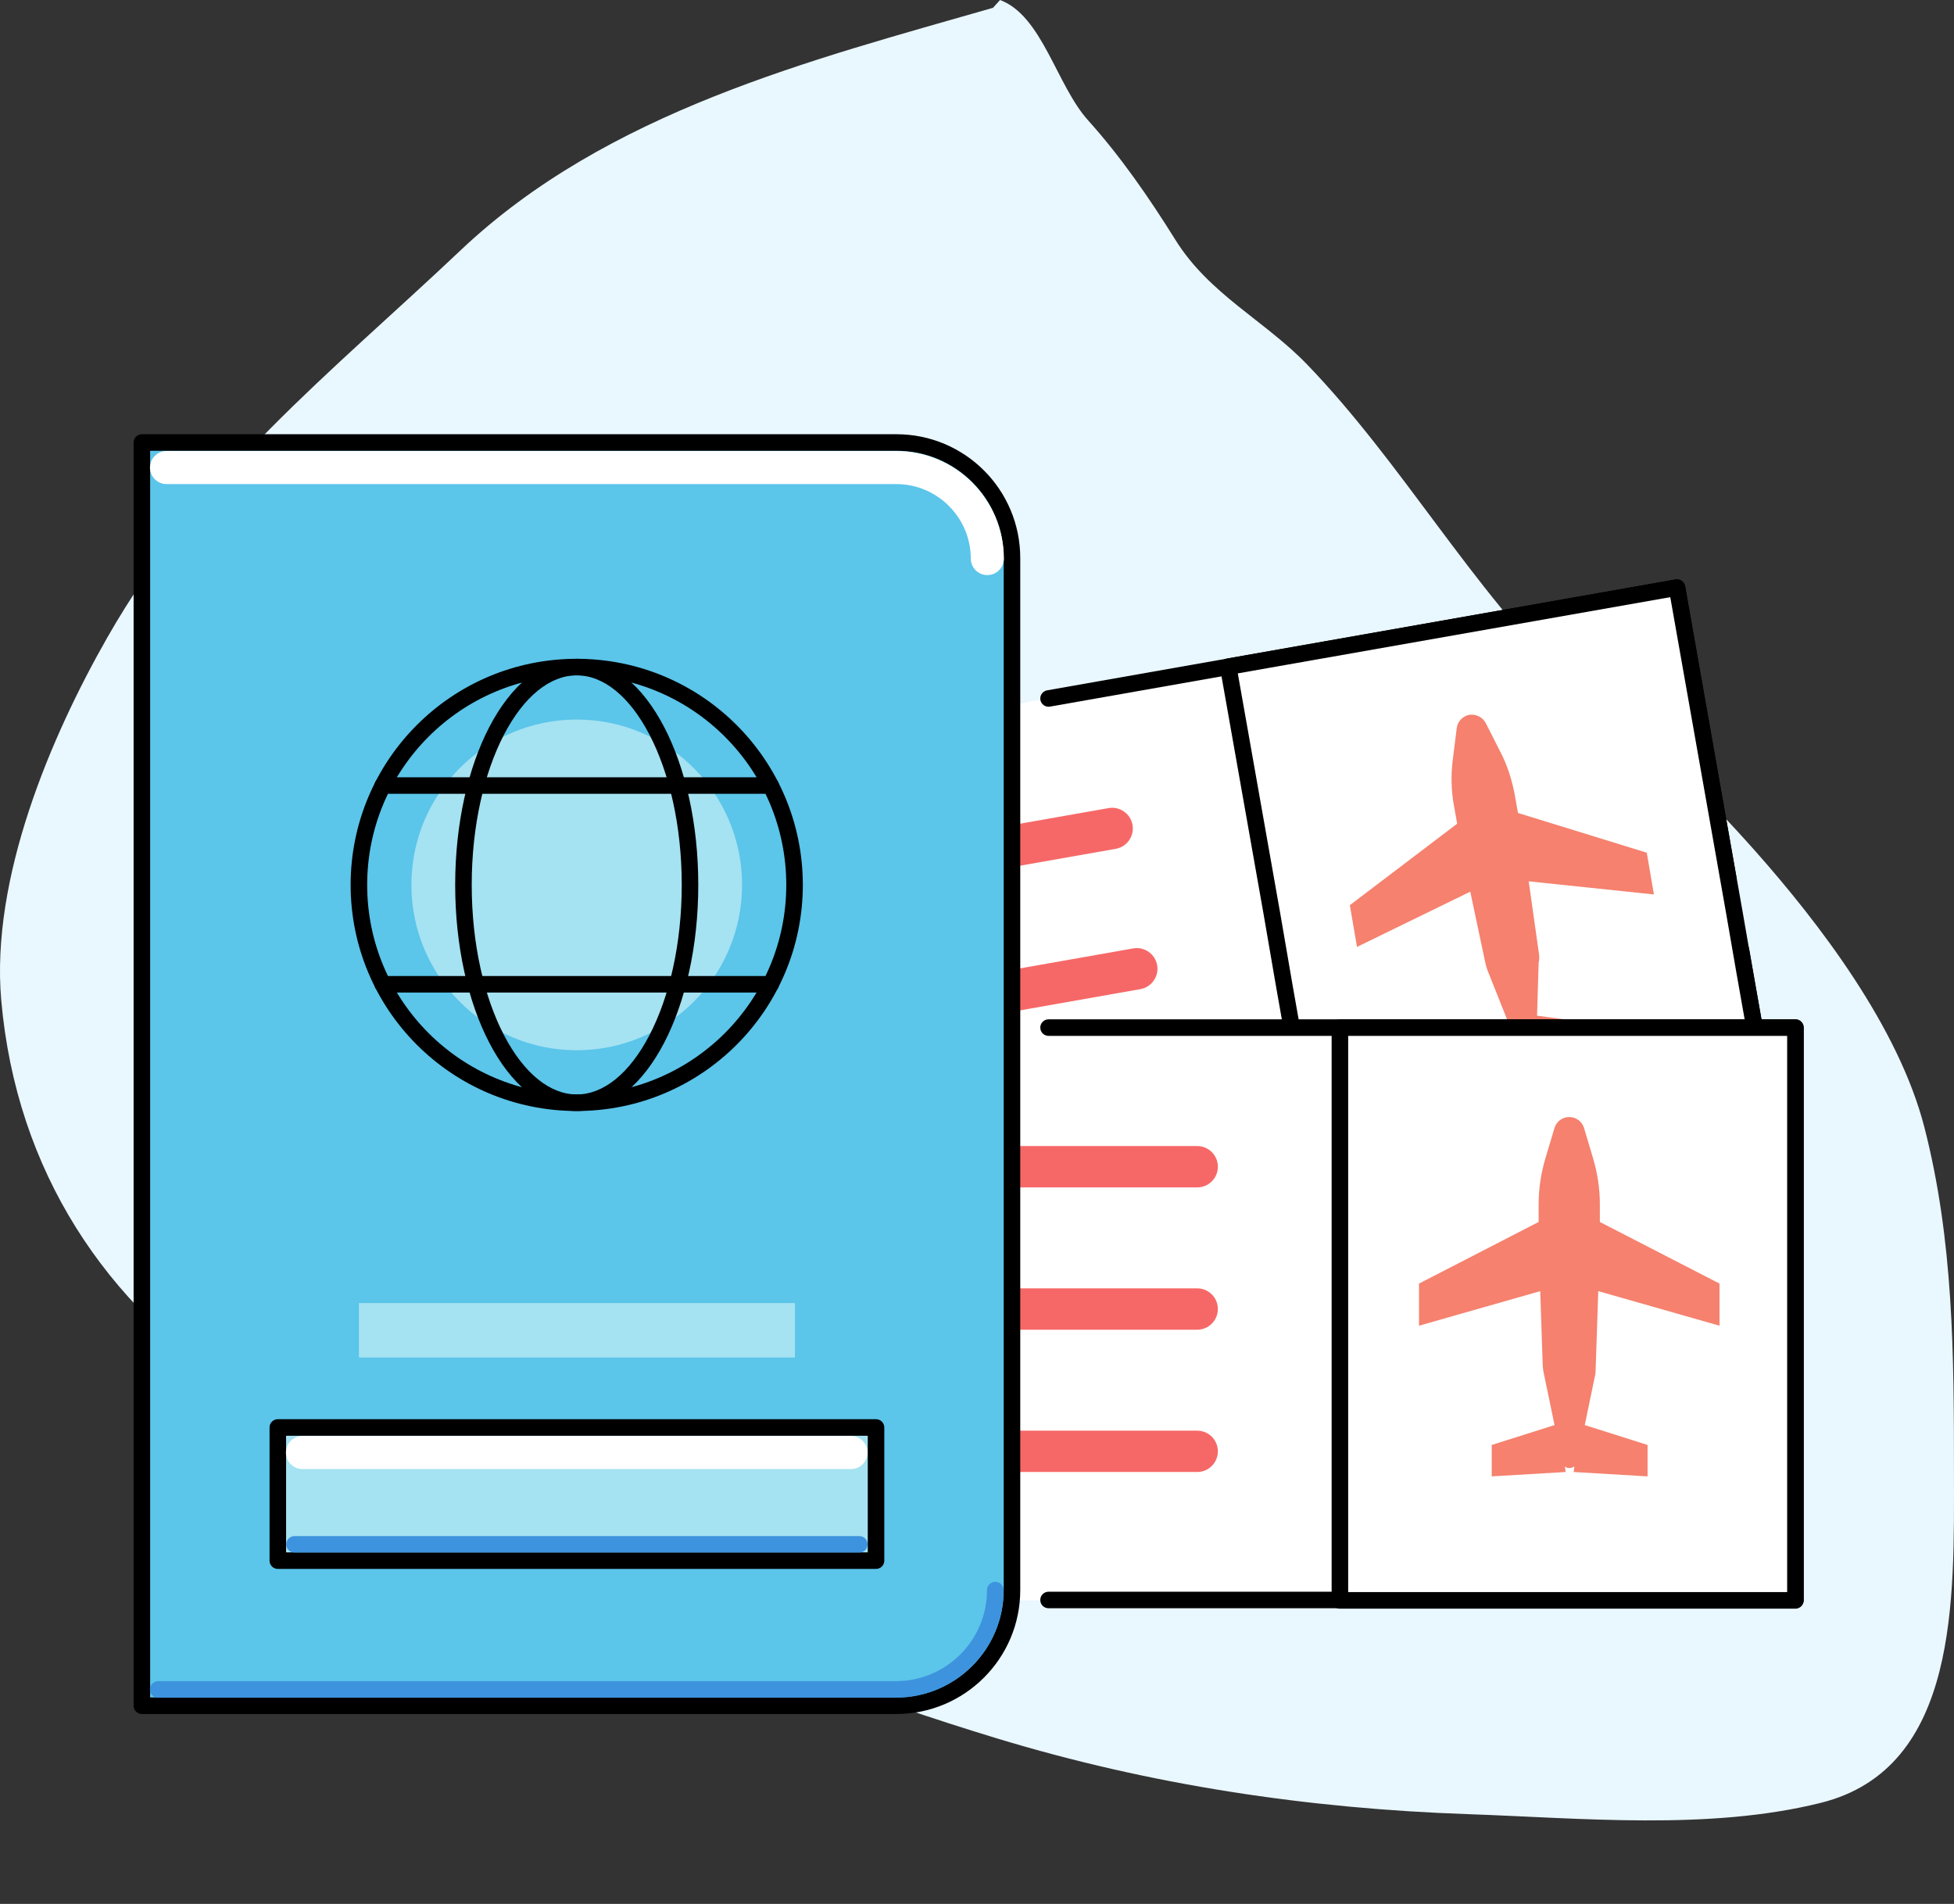
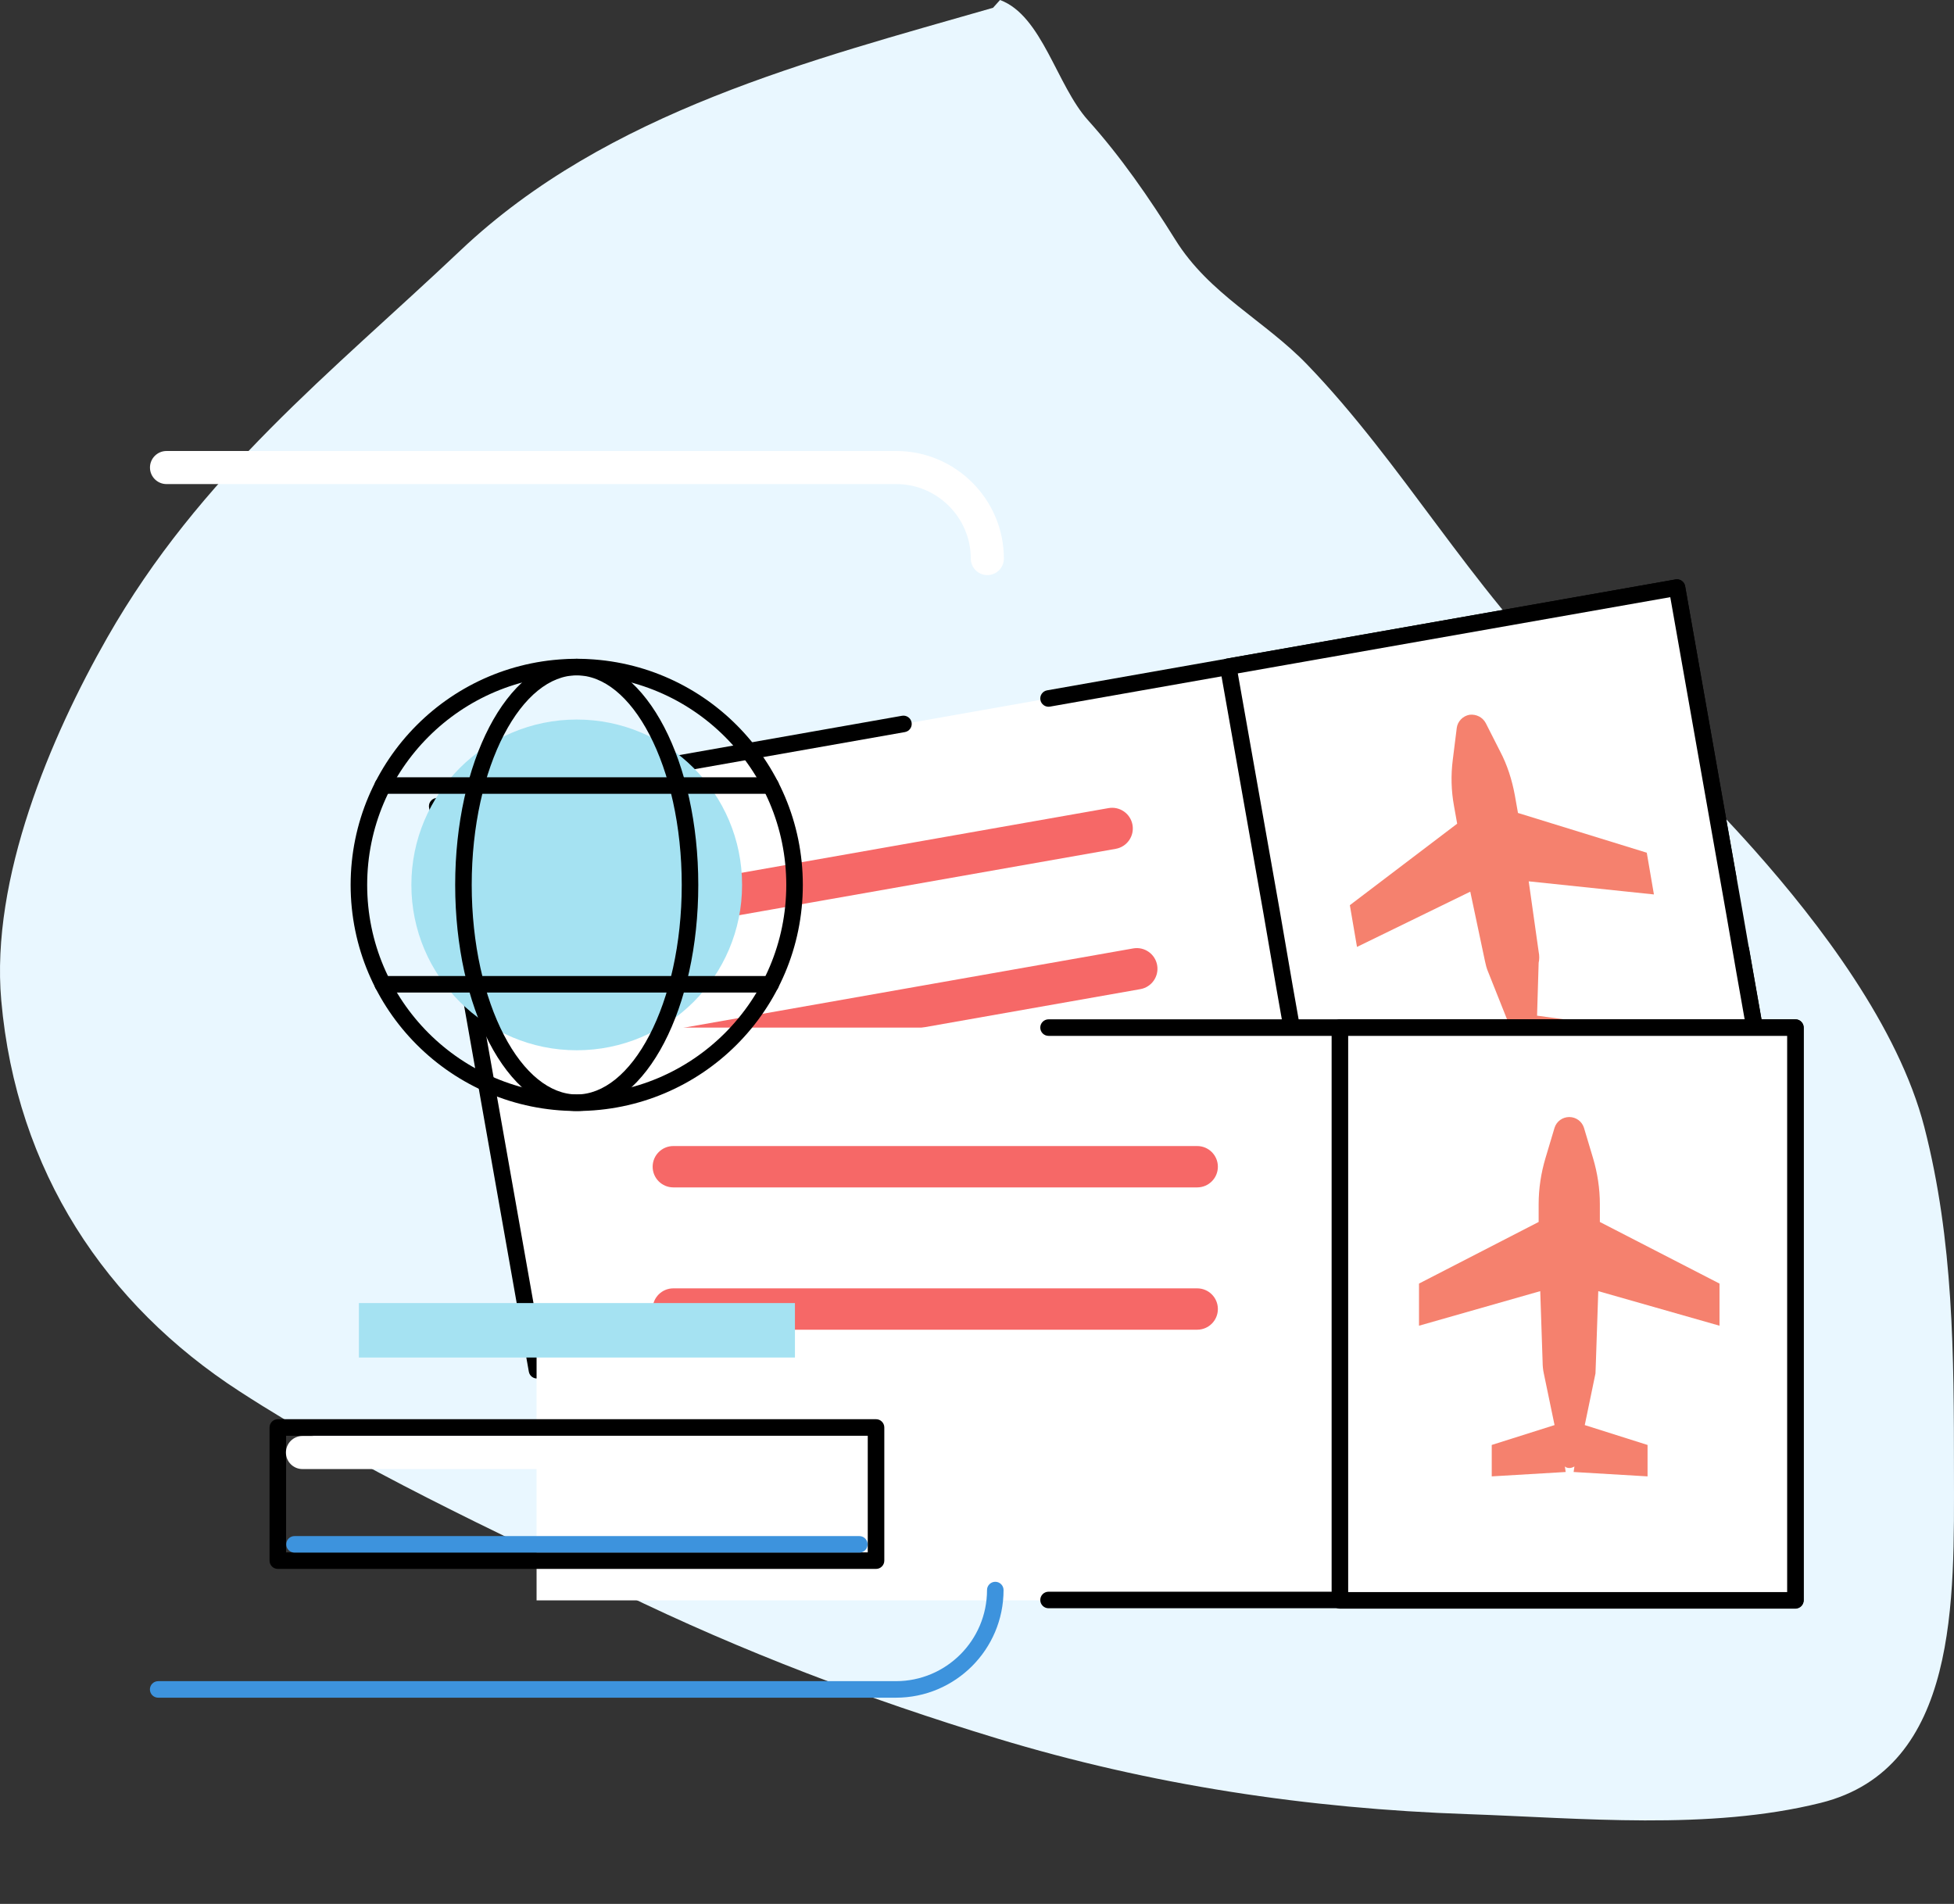
<svg xmlns="http://www.w3.org/2000/svg" width="117" height="114" viewBox="0 0 117 114" fill="none">
  <rect x="0" y="0" width="117" height="114" fill="#333333" stroke="none" />
  <path d="M27.585 14.981C36.364 6.675 48.595 3.591 59.459 0.467L59.879 0C62.403 0.935 63.264 5.109 65.152 7.205C67.092 9.36 68.803 11.831 70.378 14.359C72.415 17.627 75.716 19.181 78.265 21.823C83.973 27.741 88.074 35.201 94.038 40.977C96.014 42.891 98.471 43.997 100.385 45.953C101.973 47.576 103.535 49.196 105.052 50.904C108.929 55.27 113.68 61.485 115.225 67.492C116.976 74.298 116.998 81.108 116.998 88.149C116.998 95.68 117.327 105.882 109.018 107.95C102.328 109.616 94.663 108.858 87.878 108.624C78.343 108.295 68.898 106.888 59.692 104.088C51.998 101.749 44.483 98.913 37.175 95.354C29.526 91.628 21.551 87.983 14.332 83.302C6.344 78.123 0.98 70.143 0.075 59.898C-0.569 52.596 3.035 44.119 6.422 38.178C12.002 28.39 19.789 22.358 27.585 14.981Z" fill="#E9F7FF" />
  <g clip-path="url(#clip0_2_3)">
    <path d="M100.407 35.175L26.177 48.283L32.141 82.058L106.371 68.95L100.407 35.175Z" fill="white" />
    <path fill-rule="evenodd" clip-rule="evenodd" d="M54.584 43.26C54.632 43.529 54.452 43.786 54.183 43.834L26.753 48.674L32.554 81.472L105.789 68.53L103.757 56.974C103.709 56.705 103.889 56.448 104.158 56.401C104.428 56.353 104.685 56.533 104.732 56.803L106.85 68.846C106.897 69.115 106.718 69.371 106.449 69.419L32.239 82.533C31.97 82.581 31.713 82.401 31.665 82.132L25.691 48.359C25.668 48.23 25.698 48.096 25.773 47.989C25.849 47.881 25.963 47.808 26.093 47.785L54.011 42.858C54.28 42.811 54.537 42.991 54.584 43.26Z" fill="black" />
    <path fill-rule="evenodd" clip-rule="evenodd" d="M100.696 34.777C100.804 34.852 100.877 34.967 100.9 35.096L103.97 52.518C104.018 52.788 103.838 53.044 103.569 53.092C103.299 53.139 103.042 52.959 102.995 52.69L100.011 35.756L62.87 42.31C62.601 42.358 62.344 42.178 62.296 41.909C62.249 41.639 62.428 41.383 62.698 41.335L100.326 34.695C100.456 34.672 100.589 34.701 100.696 34.777Z" fill="black" />
    <path d="M100.391 35.171L73.531 39.914L79.495 73.689L106.356 68.946L100.391 35.171Z" fill="white" />
    <path fill-rule="evenodd" clip-rule="evenodd" d="M100.326 34.695C100.596 34.647 100.852 34.827 100.9 35.096L104.351 54.638L104.97 58.206L106.85 68.845C106.898 69.114 106.718 69.371 106.449 69.419L79.578 74.179C79.449 74.202 79.316 74.172 79.208 74.097C79.1 74.022 79.027 73.907 79.004 73.778L76.41 59.093L76.41 59.091L75.672 54.809L75.672 54.807L73.054 40.005C73.031 39.876 73.061 39.742 73.136 39.635C73.211 39.527 73.326 39.454 73.456 39.431L100.326 34.695ZM74.116 40.32L76.648 54.639L77.385 58.92L77.385 58.923L79.893 73.118L105.789 68.53L103.995 58.379L103.994 58.377L103.376 54.807L100.011 35.756L74.116 40.32Z" fill="black" />
    <path d="M92.13 56.984L91.535 52.771L99.032 53.556L98.604 51.057L90.892 48.677L90.702 47.606C90.535 46.702 90.25 45.797 89.821 44.988L88.964 43.298C88.774 42.941 88.393 42.751 87.989 42.798C87.584 42.87 87.275 43.203 87.227 43.584L86.989 45.488C86.87 46.416 86.894 47.344 87.06 48.249L87.251 49.32L80.825 54.199L81.253 56.698L88.036 53.39L88.917 57.555C88.964 57.769 89.012 57.983 89.107 58.197L90.273 61.125L86.775 62.958L87.108 64.814L91.44 63.791L91.321 63.481C91.416 63.529 91.511 63.553 91.606 63.529C91.701 63.505 91.797 63.457 91.868 63.386V63.719L96.271 63.196L95.938 61.339L92.035 60.815L92.13 57.65C92.177 57.436 92.177 57.222 92.13 56.984Z" fill="#F5816E" />
    <path fill-rule="evenodd" clip-rule="evenodd" d="M67.811 49.391C67.93 50.064 67.48 50.706 66.807 50.825L35.89 56.275C35.217 56.393 34.575 55.944 34.456 55.271C34.337 54.597 34.787 53.955 35.46 53.837L66.377 48.386C67.05 48.268 67.692 48.717 67.811 49.391Z" fill="#F66867" />
    <path fill-rule="evenodd" clip-rule="evenodd" d="M69.287 57.792C69.405 58.465 68.956 59.107 68.283 59.226L37.39 64.676C36.717 64.795 36.075 64.346 35.956 63.672C35.837 62.999 36.286 62.357 36.96 62.238L67.853 56.788C68.526 56.669 69.168 57.119 69.287 57.792Z" fill="#F66867" />
    <path fill-rule="evenodd" clip-rule="evenodd" d="M70.762 66.169C70.881 66.842 70.432 67.484 69.759 67.603L38.866 73.078C38.193 73.197 37.551 72.748 37.431 72.075C37.312 71.402 37.761 70.759 38.434 70.64L69.327 65.166C70 65.046 70.643 65.496 70.762 66.169Z" fill="#F66867" />
    <path d="M107.505 61.529H32.129V95.825H107.505V61.529Z" fill="white" />
    <path fill-rule="evenodd" clip-rule="evenodd" d="M62.289 61.529C62.289 61.256 62.511 61.034 62.784 61.034H107.505C107.778 61.034 108 61.256 108 61.529V95.802C108 96.075 107.778 96.297 107.505 96.297H62.784C62.511 96.297 62.289 96.075 62.289 95.802C62.289 95.528 62.511 95.306 62.784 95.306H107.01V62.024H62.784C62.511 62.024 62.289 61.803 62.289 61.529Z" fill="black" />
    <path d="M107.505 61.529H80.23V95.825H107.505V61.529Z" fill="white" />
    <path fill-rule="evenodd" clip-rule="evenodd" d="M79.734 61.529C79.734 61.256 79.956 61.034 80.23 61.034H107.505C107.778 61.034 108 61.256 108 61.529V95.826C108 96.099 107.778 96.321 107.505 96.321H80.23C79.956 96.321 79.734 96.099 79.734 95.826V61.529ZM80.725 62.024V95.33H107.01V62.024H80.725Z" fill="black" />
    <path d="M95.557 81.569L95.7 77.309L102.959 79.379V76.856L95.795 73.167V72.096C95.795 71.168 95.652 70.24 95.391 69.359L94.843 67.527C94.724 67.146 94.367 66.884 93.963 66.884C93.558 66.884 93.201 67.146 93.082 67.527L92.534 69.359C92.273 70.24 92.13 71.168 92.13 72.096V73.167L84.966 76.856V79.379L92.225 77.309L92.368 81.569C92.368 81.783 92.392 82.021 92.439 82.235L93.082 85.329L89.321 86.519V88.4L93.748 88.138L93.701 87.805C93.772 87.876 93.867 87.9 93.986 87.9C94.082 87.9 94.201 87.852 94.272 87.805L94.224 88.138L98.651 88.4V86.519L94.891 85.329L95.533 82.235C95.533 82.021 95.557 81.783 95.557 81.569Z" fill="#F5816E" />
    <path fill-rule="evenodd" clip-rule="evenodd" d="M39.079 69.859C39.079 69.176 39.633 68.621 40.316 68.621H71.685C72.369 68.621 72.923 69.176 72.923 69.859C72.923 70.543 72.369 71.097 71.685 71.097H40.316C39.633 71.097 39.079 70.543 39.079 69.859Z" fill="#F66867" />
    <path fill-rule="evenodd" clip-rule="evenodd" d="M39.079 78.38C39.079 77.696 39.633 77.142 40.316 77.142H71.685C72.369 77.142 72.923 77.696 72.923 78.38C72.923 79.064 72.369 79.618 71.685 79.618H40.316C39.633 79.618 39.079 79.064 39.079 78.38Z" fill="#F66867" />
-     <path fill-rule="evenodd" clip-rule="evenodd" d="M39.079 86.9C39.079 86.217 39.633 85.663 40.316 85.663H71.685C72.369 85.663 72.923 86.217 72.923 86.9C72.923 87.584 72.369 88.138 71.685 88.138H40.316C39.633 88.138 39.079 87.584 39.079 86.9Z" fill="#F66867" />
-     <path d="M53.668 102.133H8.495V26.495H53.668C57.5 26.495 60.594 29.589 60.594 33.421V95.207C60.594 99.039 57.477 102.133 53.668 102.133Z" fill="#5BC5EA" />
-     <path fill-rule="evenodd" clip-rule="evenodd" d="M8 26.495C8 26.222 8.222 26 8.495 26H53.668C57.774 26 61.09 29.316 61.09 33.421V95.207C61.09 99.313 57.749 102.628 53.668 102.628H8.495C8.222 102.628 8 102.406 8 102.133V26.495ZM8.99 26.99V101.638H53.668C57.204 101.638 60.099 98.764 60.099 95.207V33.421C60.099 29.863 57.227 26.99 53.668 26.99H8.99Z" fill="black" />
    <path fill-rule="evenodd" clip-rule="evenodd" d="M59.595 94.712C59.868 94.712 60.09 94.933 60.09 95.207C60.09 98.765 57.203 101.652 53.645 101.652H9.471C9.198 101.652 8.976 101.43 8.976 101.157C8.976 100.884 9.198 100.662 9.471 100.662H53.645C56.656 100.662 59.1 98.218 59.1 95.207C59.1 94.933 59.321 94.712 59.595 94.712Z" fill="#3D93DD" />
    <path fill-rule="evenodd" clip-rule="evenodd" d="M8.98 27.995C8.98 27.448 9.424 27.004 9.971 27.004H53.668C57.214 27.004 60.109 29.899 60.109 33.445C60.109 33.992 59.666 34.435 59.119 34.435C58.572 34.435 58.128 33.992 58.128 33.445C58.128 30.993 56.12 28.985 53.668 28.985H9.971C9.424 28.985 8.98 28.541 8.98 27.995Z" fill="white" />
-     <path d="M52.455 85.472H16.635V93.446H52.455V85.472Z" fill="#A5E2F2" />
    <path fill-rule="evenodd" clip-rule="evenodd" d="M16.14 85.472C16.14 85.199 16.361 84.977 16.635 84.977H52.455C52.728 84.977 52.95 85.199 52.95 85.472V93.445C52.95 93.719 52.728 93.941 52.455 93.941H16.635C16.361 93.941 16.14 93.719 16.14 93.445V85.472ZM17.13 85.968V92.95H51.959V85.968H17.13Z" fill="black" />
    <path fill-rule="evenodd" clip-rule="evenodd" d="M17.139 92.47C17.139 92.196 17.361 91.975 17.634 91.975H51.455C51.728 91.975 51.95 92.196 51.95 92.47C51.95 92.743 51.728 92.965 51.455 92.965H17.634C17.361 92.965 17.139 92.743 17.139 92.47Z" fill="#3D93DD" />
    <path fill-rule="evenodd" clip-rule="evenodd" d="M17.12 86.972C17.12 86.425 17.564 85.982 18.11 85.982H50.955C51.502 85.982 51.945 86.425 51.945 86.972C51.945 87.519 51.502 87.962 50.955 87.962H18.11C17.564 87.962 17.12 87.519 17.12 86.972Z" fill="white" />
    <path d="M34.533 62.886C40.001 62.886 44.434 58.453 44.434 52.985C44.434 47.517 40.001 43.084 34.533 43.084C29.065 43.084 24.632 47.517 24.632 52.985C24.632 58.453 29.065 62.886 34.533 62.886Z" fill="#A5E2F2" />
    <path fill-rule="evenodd" clip-rule="evenodd" d="M34.533 40.437C27.603 40.437 21.985 46.055 21.985 52.985C21.985 59.915 27.603 65.532 34.533 65.532C41.463 65.532 47.08 59.915 47.08 52.985C47.08 46.055 41.463 40.437 34.533 40.437ZM20.995 52.985C20.995 45.508 27.056 39.447 34.533 39.447C42.01 39.447 48.071 45.508 48.071 52.985C48.071 60.462 42.01 66.523 34.533 66.523C27.056 66.523 20.995 60.462 20.995 52.985Z" fill="black" />
    <path fill-rule="evenodd" clip-rule="evenodd" d="M30.176 43.991C28.992 46.267 28.245 49.446 28.245 52.985C28.245 56.524 28.992 59.703 30.176 61.979C31.372 64.28 32.938 65.532 34.533 65.532C36.128 65.532 37.694 64.28 38.89 61.979C40.074 59.703 40.821 56.524 40.821 52.985C40.821 49.446 40.074 46.267 38.89 43.991C37.694 41.69 36.128 40.437 34.533 40.437C32.938 40.437 31.372 41.69 30.176 43.991ZM29.297 43.534C30.556 41.114 32.381 39.447 34.533 39.447C36.684 39.447 38.51 41.114 39.769 43.534C41.04 45.978 41.811 49.32 41.811 52.985C41.811 56.65 41.04 59.992 39.769 62.436C38.51 64.856 36.684 66.523 34.533 66.523C32.381 66.523 30.556 64.856 29.297 62.436C28.026 59.992 27.255 56.65 27.255 52.985C27.255 49.32 28.026 45.978 29.297 43.534Z" fill="black" />
    <path fill-rule="evenodd" clip-rule="evenodd" d="M22.423 47.035C22.423 46.761 22.645 46.54 22.918 46.54H46.148C46.421 46.54 46.643 46.761 46.643 47.035C46.643 47.308 46.421 47.53 46.148 47.53H22.918C22.645 47.53 22.423 47.308 22.423 47.035Z" fill="black" />
    <path fill-rule="evenodd" clip-rule="evenodd" d="M22.423 58.935C22.423 58.662 22.645 58.44 22.918 58.44H46.148C46.421 58.44 46.643 58.662 46.643 58.935C46.643 59.209 46.421 59.43 46.148 59.43H22.918C22.645 59.43 22.423 59.209 22.423 58.935Z" fill="black" />
    <path d="M47.599 78.023H21.49V81.284H47.599V78.023Z" fill="#A5E2F2" />
  </g>
  <defs>
    <clipPath id="clip0_2_3">
      <rect width="100" height="100" fill="white" transform="translate(8 14)" />
    </clipPath>
  </defs>
</svg>